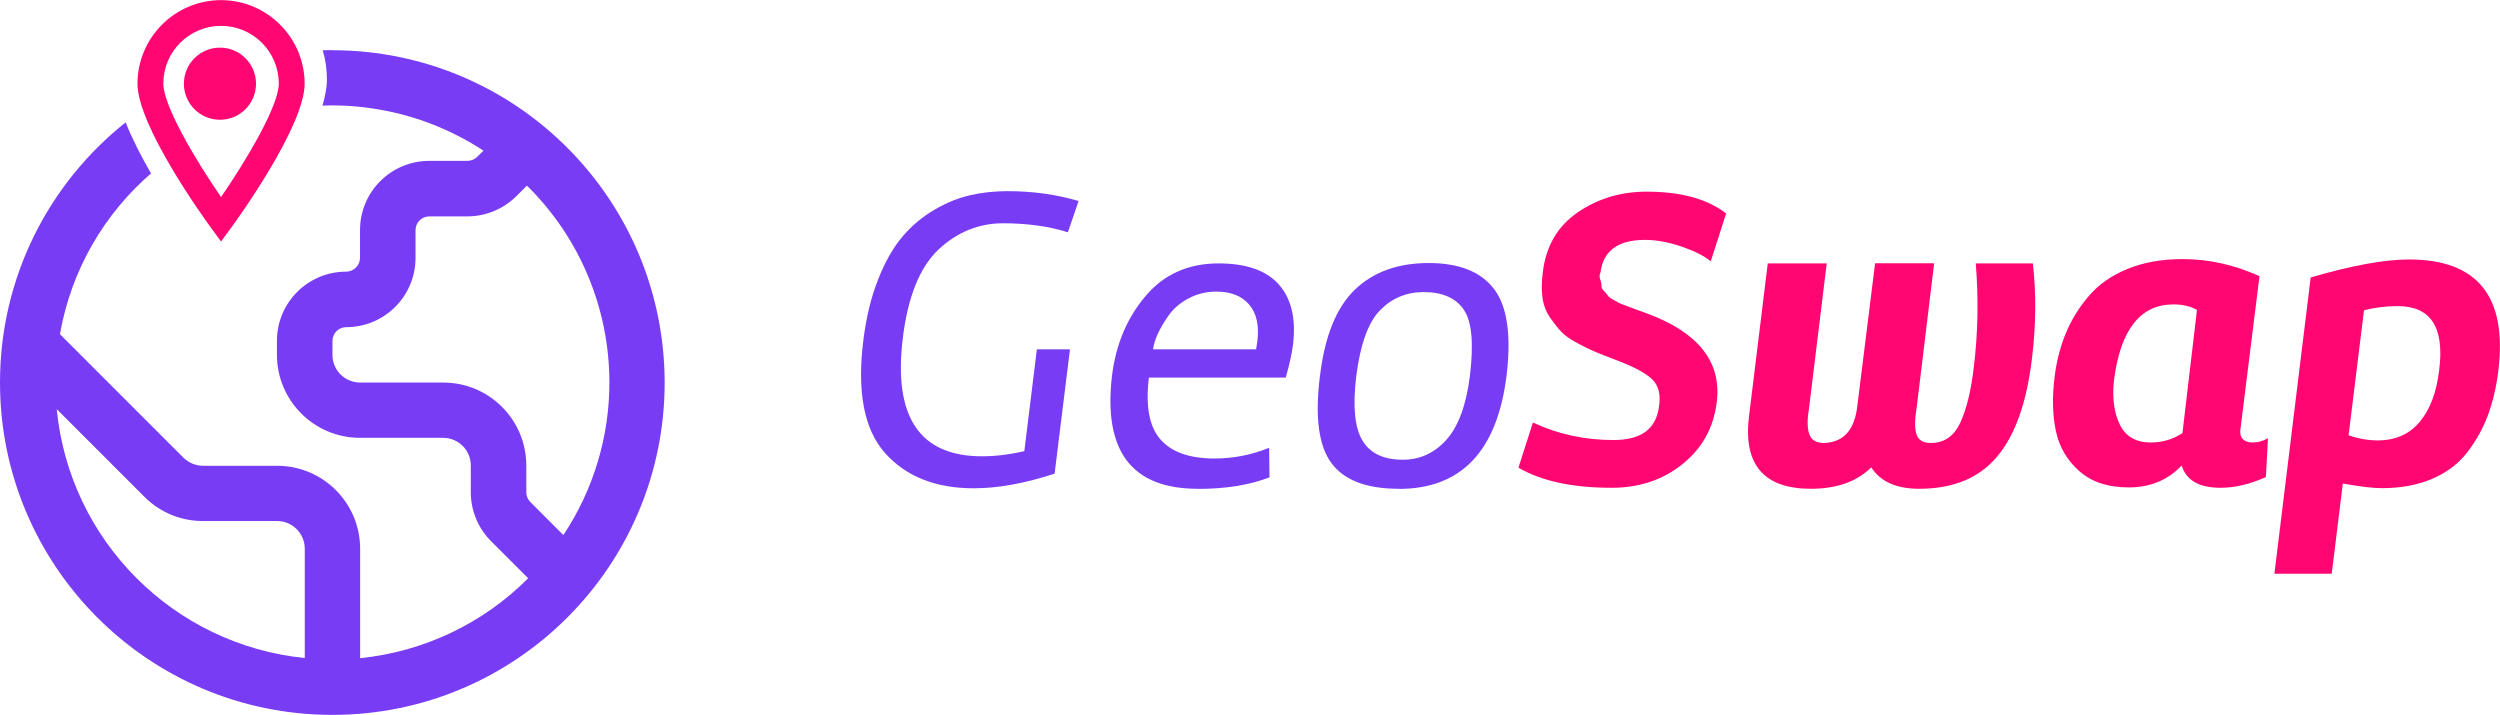
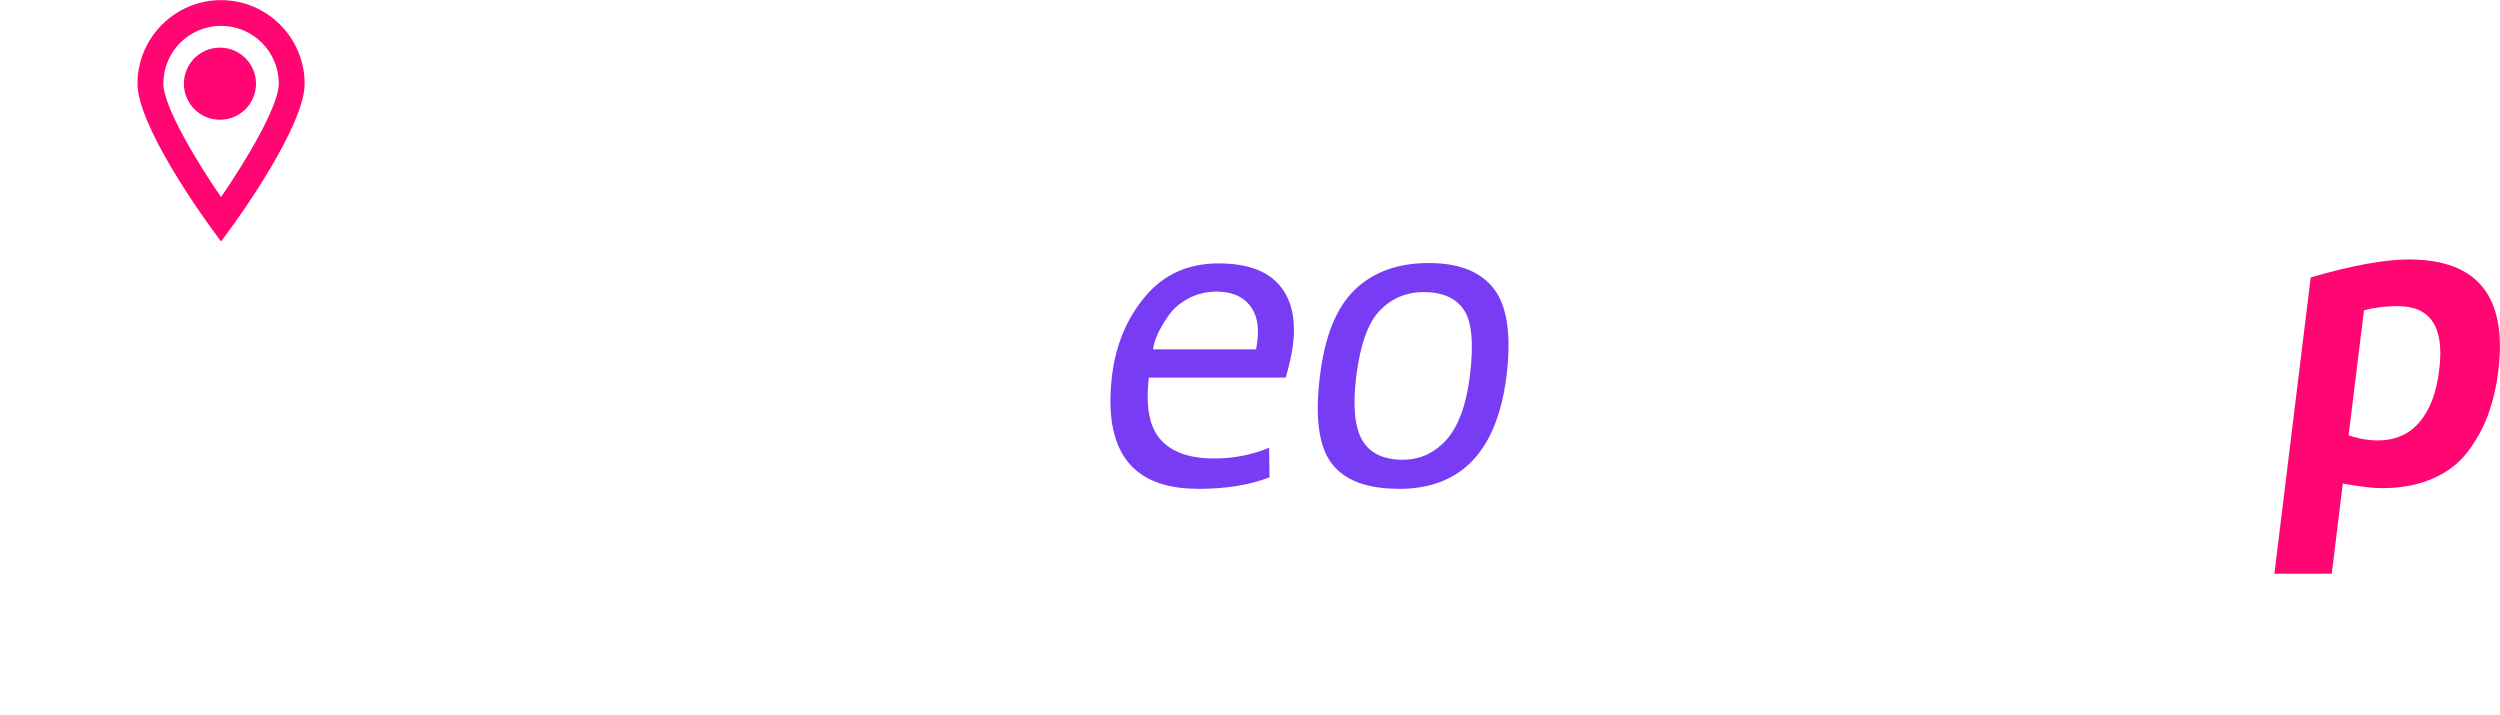
<svg xmlns="http://www.w3.org/2000/svg" id="Layer_2" data-name="Layer 2" viewBox="0 0 203.11 58.08">
  <defs>
    <style>
      .cls-1 {
        fill: #ff0673;
      }

      .cls-1, .cls-2 {
        stroke-width: 0px;
      }

      .cls-2 {
        fill: #793cf5;
      }
    </style>
  </defs>
  <g id="Layer_4" data-name="Layer 4">
    <g>
      <g>
-         <path class="cls-2" d="M70.15,27.58c.23-1.83.63-3.46,1.2-4.9.57-1.44,1.23-2.59,1.98-3.47s1.61-1.6,2.59-2.17c.97-.57,1.94-.96,2.9-1.18.96-.22,1.97-.33,3.04-.33,2.05,0,3.97.27,5.77.8l-.87,2.54c-1.56-.49-3.33-.73-5.28-.73s-3.74.72-5.25,2.15c-1.51,1.44-2.47,3.82-2.88,7.16-.79,6.42,1.36,9.62,6.43,9.62,1.11,0,2.26-.14,3.44-.42l1.02-8.27h2.69l-1.25,10.1c-2.41.79-4.6,1.19-6.57,1.19-3.1,0-5.51-.96-7.21-2.87-1.7-1.91-2.29-4.99-1.75-9.22Z" />
        <path class="cls-2" d="M97.3,39.71c-5.37,0-7.69-3.08-6.95-9.24.32-2.52,1.23-4.67,2.73-6.43,1.49-1.76,3.47-2.64,5.92-2.64,2.27,0,3.91.58,4.92,1.74,1.01,1.16,1.38,2.78,1.13,4.86-.09.72-.29,1.61-.59,2.68h-11.12c-.28,2.32.03,3.99.94,5.02.9,1.03,2.36,1.55,4.38,1.55,1.55,0,3.03-.29,4.45-.87l.03,2.4c-1.62.63-3.57.94-5.84.94ZM98.83,23.69c-.83,0-1.59.19-2.28.56s-1.22.83-1.6,1.37-.68,1.05-.89,1.51c-.21.46-.34.88-.38,1.25h8.37l.1-.63c.16-1.3-.06-2.3-.66-3-.6-.71-1.49-1.06-2.68-1.06Z" />
        <path class="cls-2" d="M113.63,39.71c-2.62,0-4.44-.7-5.47-2.1-1.03-1.4-1.34-3.76-.92-7.07.39-3.24,1.34-5.58,2.85-7.02,1.51-1.44,3.5-2.15,5.98-2.15s4.25.71,5.32,2.12c1.07,1.41,1.4,3.75,1.01,7.02-.76,6.14-3.68,9.21-8.75,9.21ZM115.68,23.73c-1.41,0-2.6.49-3.56,1.48-.96.98-1.6,2.76-1.93,5.33-.3,2.46-.13,4.2.5,5.25s1.73,1.56,3.28,1.56c1.39,0,2.57-.54,3.54-1.62.97-1.08,1.61-2.81,1.91-5.19.32-2.62.16-4.41-.49-5.37-.65-.96-1.74-1.44-3.27-1.44Z" />
-         <path class="cls-1" d="M123.36,38.01l1.18-3.68c2.04.95,4.21,1.42,6.53,1.42s3.48-.92,3.72-2.75c.14-.95-.04-1.67-.54-2.16-.5-.49-1.37-.97-2.62-1.46-.82-.32-1.42-.56-1.8-.7-.38-.15-.89-.39-1.54-.73-.65-.34-1.12-.66-1.42-.97-.3-.31-.61-.71-.94-1.18-.32-.47-.53-1.01-.61-1.61-.08-.6-.08-1.29.02-2.05.25-2.13,1.2-3.76,2.83-4.88,1.63-1.12,3.5-1.69,5.61-1.69,2.78,0,4.93.59,6.46,1.77l-1.25,3.89c-.53-.44-1.33-.84-2.38-1.2-1.05-.36-2.04-.54-2.97-.54-2.18,0-3.38.88-3.61,2.64-.09.19-.1.38-.02.59.08.21.11.38.1.51-.01.13.06.27.21.42.15.15.25.27.31.37.06.09.19.2.4.31.21.12.36.2.47.26.1.06.29.14.55.23.26.1.46.17.59.22s.33.12.6.22c.27.1.47.18.6.22,4.15,1.54,6.03,3.93,5.64,7.17-.25,2.08-1.18,3.77-2.78,5.05-1.6,1.29-3.52,1.93-5.76,1.93-3.17,0-5.7-.54-7.57-1.63Z" />
-         <path class="cls-1" d="M160.5,21.4h4.66c.28,2.5.25,5.06-.07,7.68-.42,3.59-1.36,6.26-2.83,8.01-1.47,1.75-3.58,2.62-6.34,2.62-1.85,0-3.15-.58-3.89-1.74-1.18,1.16-2.81,1.74-4.9,1.74-3.82,0-5.5-1.95-5.04-5.84l1.53-12.47h4.79l-1.43,11.71c-.16.93-.16,1.64,0,2.13.16.5.56.75,1.2.75,1.58-.05,2.48-1.03,2.71-2.96l1.45-11.64h4.8l-1.42,11.71c-.16.93-.17,1.64-.03,2.14.14.5.54.75,1.19.75,1.07,0,1.87-.55,2.38-1.65.51-1.1.87-2.58,1.09-4.43.35-2.8.4-5.64.17-8.51Z" />
-         <path class="cls-1" d="M177.24,37.83c-1.13,1.18-2.56,1.77-4.27,1.77s-3.01-.43-4.01-1.3-1.65-1.96-1.93-3.27c-.28-1.31-.31-2.8-.1-4.46.16-1.27.47-2.45.92-3.53.45-1.08,1.07-2.08,1.86-3s1.83-1.66,3.13-2.19c1.3-.53,2.79-.8,4.48-.8,2.13,0,4.22.46,6.25,1.39l-1.56,12.54c-.02.33.06.57.24.73.18.16.44.24.76.24.44,0,.86-.12,1.25-.35l-.17,3.16c-1.3.58-2.53.87-3.68.87-1.74,0-2.79-.6-3.16-1.81ZM177.31,35.19l1.18-10.01c-.53-.3-1.17-.45-1.91-.45-2.69,0-4.3,2.05-4.83,6.15-.16,1.44,0,2.64.47,3.61.47.97,1.31,1.46,2.52,1.46.93,0,1.78-.25,2.57-.76Z" />
        <path class="cls-1" d="M184.78,46.62l2.95-24.08c3.33-.97,5.99-1.46,7.99-1.46,5.56,0,7.98,3,7.26,9-.16,1.34-.45,2.56-.85,3.65-.41,1.09-.97,2.1-1.68,3.02-.72.93-1.67,1.65-2.85,2.15-1.18.51-2.55.76-4.1.76-.74,0-1.8-.13-3.16-.38l-.9,7.33h-4.66ZM192.06,25.21l-1.25,10.15c.78.28,1.57.42,2.36.42,1.44,0,2.58-.5,3.42-1.51.85-1.01,1.37-2.42,1.58-4.22.44-3.45-.68-5.18-3.37-5.18-.95,0-1.87.11-2.74.34Z" />
      </g>
-       <path class="cls-2" d="M27,4.07c-.26,0-.52,0-.78.01.23.76.34,1.57.34,2.4,0,.62-.14,1.33-.36,2.1,1.53-.06,3.1.05,4.67.33,2.99.52,5.86,1.66,8.41,3.33l-.51.5c-.21.21-.5.33-.8.33h-3.1c-3.11,0-5.62,2.52-5.62,5.62v2.25c0,.62-.51,1.13-1.13,1.13-3.11,0-5.62,2.52-5.62,5.62v1.13c0,3.73,3.02,6.75,6.75,6.75h6.75c1.24,0,2.25,1,2.25,2.25v2.17c0,1.49.59,2.92,1.65,3.98l3.01,3.01c-3.67,3.68-8.49,5.97-13.65,6.49v-8.88c0-3.73-3.02-6.75-6.75-6.75h-6.01c-.6,0-1.17-.24-1.6-.66l-10.03-10.03c.93-5.28,3.64-9.81,7.4-13.06-.78-1.36-1.53-2.8-2.06-4.15C3.99,14.88,0,22.51,0,31.08c0,14.91,12.09,27,27,27s27-12.09,27-27c-.02-14.91-12.1-26.99-27-27ZM24.75,53.46c-10.67-1.09-19.1-9.54-20.14-20.22l7.11,7.11c1.26,1.27,2.98,1.99,4.78,1.98h6.01c1.24,0,2.25,1,2.25,2.25v8.88ZM45.77,43.47l-2.68-2.68c-.21-.21-.33-.5-.33-.79v-2.17c0-3.73-3.02-6.75-6.75-6.75h-6.75c-1.25,0-2.25-1.01-2.25-2.25v-1.13c0-.62.5-1.12,1.12-1.12,3.11,0,5.63-2.52,5.63-5.63v-2.25c0-.62.5-1.12,1.12-1.12h3.1c1.49,0,2.92-.6,3.98-1.65l.85-.85c4.29,4.22,6.7,9.98,6.7,16,0,4.41-1.3,8.72-3.74,12.39Z" />
      <g>
        <path class="cls-1" d="M17.96,19.62l-.85-1.16c-.61-.83-5.94-8.25-5.94-11.66,0-3.74,3.05-6.79,6.79-6.79s6.79,3.05,6.79,6.79c0,3.41-5.33,10.83-5.94,11.66l-.85,1.16ZM17.96,2.1c-2.59,0-4.69,2.1-4.69,4.69,0,1.8,2.6,6.19,4.69,9.22,2.09-3.04,4.69-7.42,4.69-9.22,0-2.59-2.1-4.69-4.69-4.69Z" />
        <circle class="cls-1" cx="17.87" cy="6.8" r="2.93" />
      </g>
    </g>
  </g>
</svg>